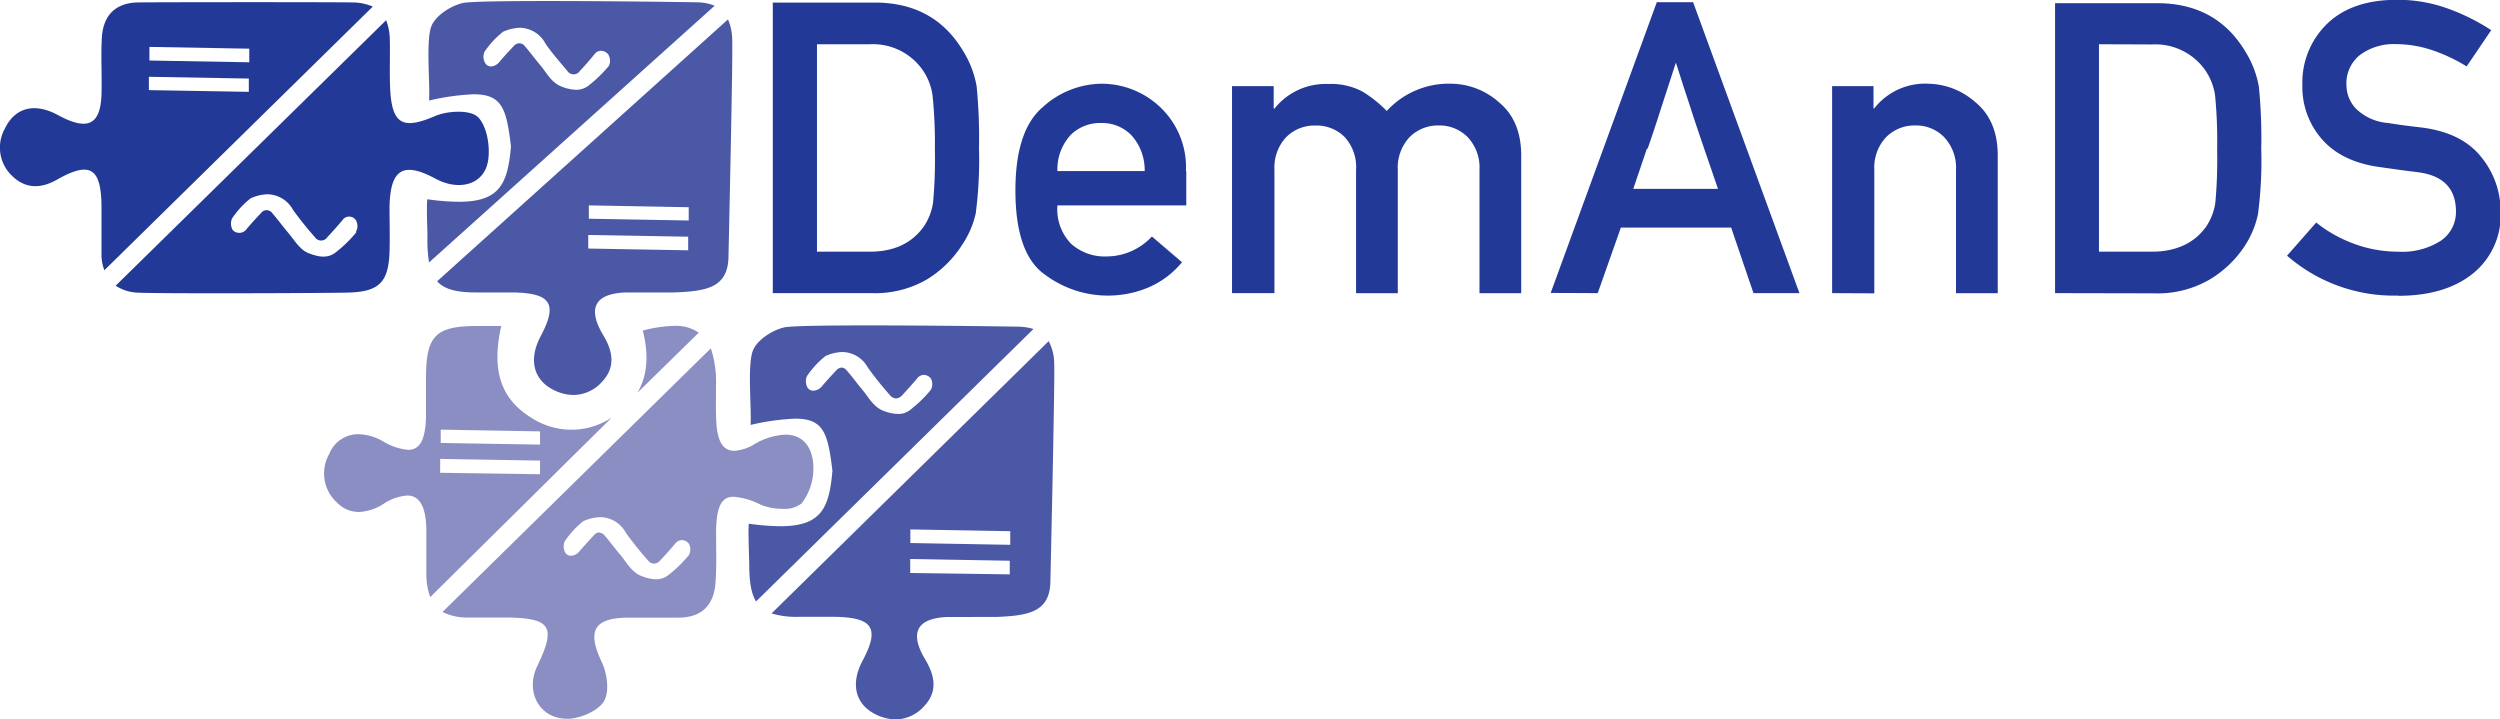
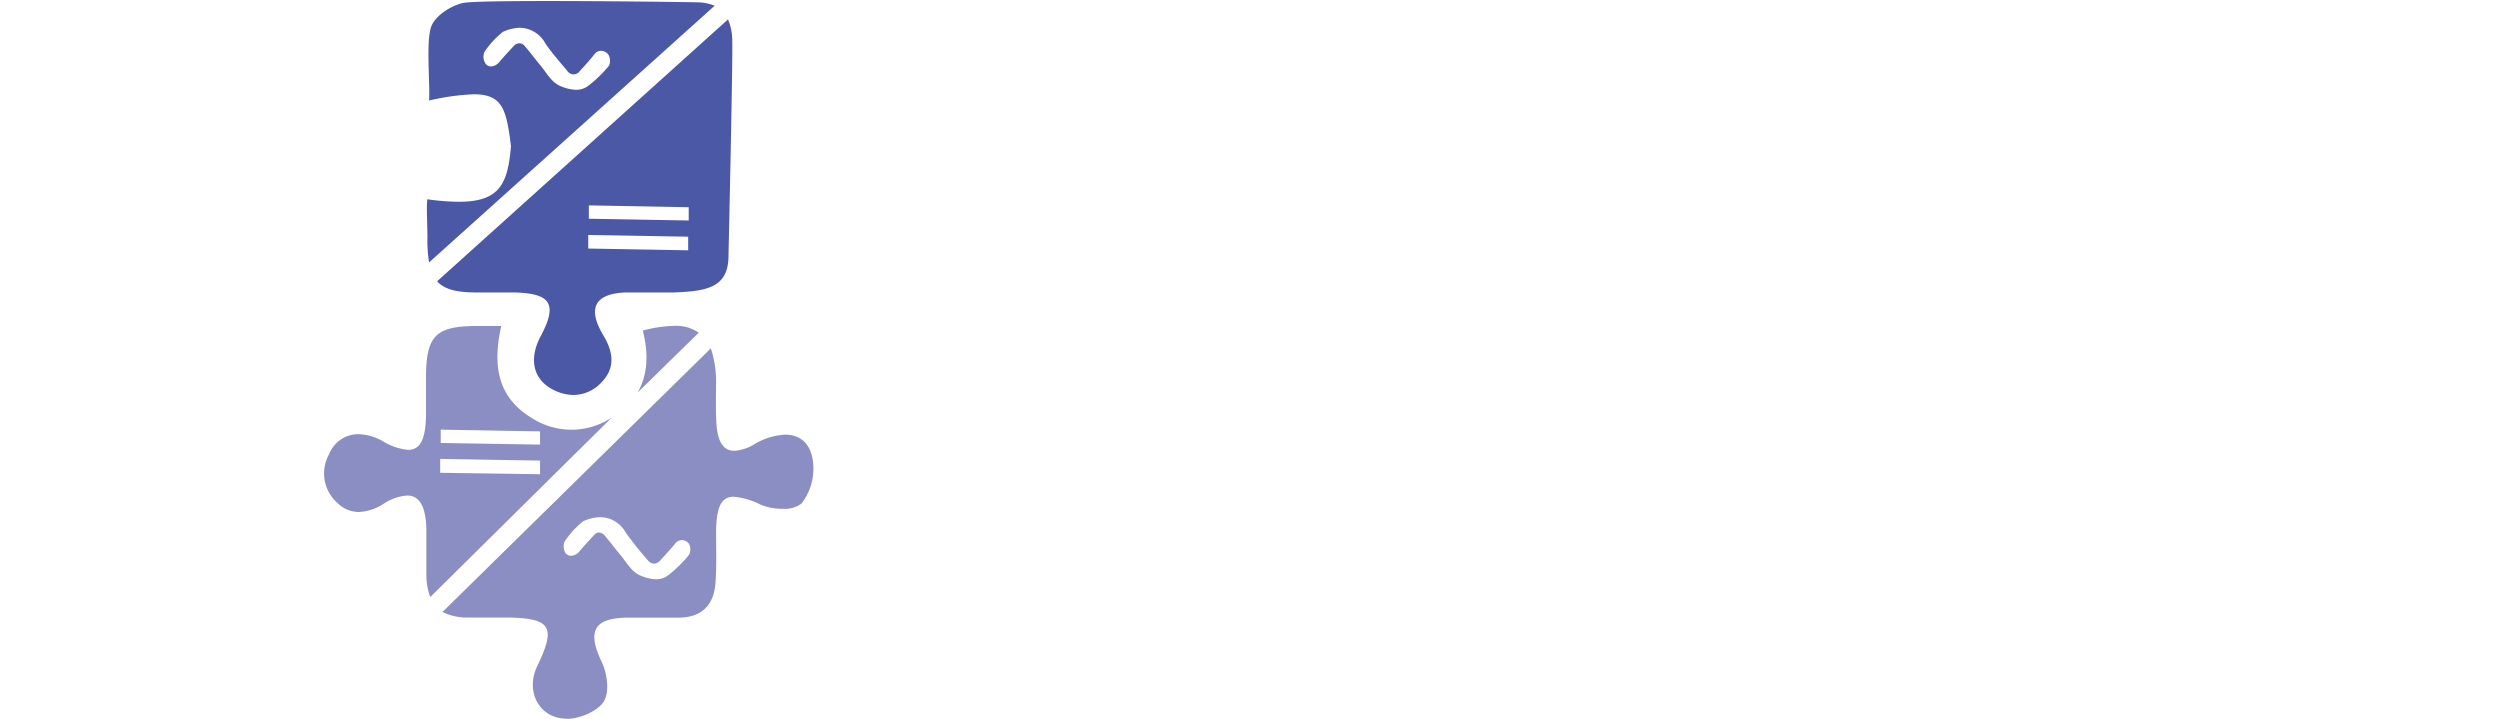
<svg xmlns="http://www.w3.org/2000/svg" id="Ebene_1" data-name="Ebene 1" viewBox="0 0 367.24 105.68">
  <defs>
    <style>.cls-1{fill:#233997;}.cls-2{fill:#8b8ec2;}.cls-3{fill:#4b58a6;}</style>
  </defs>
-   <path class="cls-1" d="M138.74,54.09a15.16,15.16,0,0,0,8.07-2A16,16,0,0,0,152,47,13.61,13.61,0,0,0,154,42.39a60.78,60.78,0,0,0,.48-9.62,76.4,76.4,0,0,0-.35-9.09,14.51,14.51,0,0,0-1.94-5.09q-4.25-7.18-13-7.18h-15V54.09Zm-.3-36.56a8.93,8.93,0,0,1,7.62,3.58,8.64,8.64,0,0,1,1.6,3.95A69.3,69.3,0,0,1,148,33a69.35,69.35,0,0,1-.27,7.81,8.54,8.54,0,0,1-1.34,3.47C144.63,46.76,142,48,138.44,48h-7.76V17.53Zm46.44,18.63a12.15,12.15,0,0,0-3.75-9.36,12.5,12.5,0,0,0-8.76-3.47,13,13,0,0,0-8.48,3.4q-4.06,3.4-4.06,12.28,0,9.38,4.39,12.4a15.42,15.42,0,0,0,15,1.91,13,13,0,0,0,5.08-3.77l-4.42-3.78a9.1,9.1,0,0,1-6.68,2.93,7.38,7.38,0,0,1-5.2-1.87,7.28,7.28,0,0,1-2-5.63h18.93v-5Zm-17-5.24a6.12,6.12,0,0,1,4.53-1.82,6,6,0,0,1,4.48,1.82,7.63,7.63,0,0,1,1.93,5.24H166a7.43,7.43,0,0,1,1.89-5.24Zm30,23.17V36a6.56,6.56,0,0,1,1.71-4.81,5.88,5.88,0,0,1,4.35-1.72,5.81,5.81,0,0,1,4.28,1.72A6.53,6.53,0,0,1,209.87,36v18.1H216V36a6.53,6.53,0,0,1,1.72-4.81A5.86,5.86,0,0,1,222,29.46a5.79,5.79,0,0,1,4.27,1.72A6.49,6.49,0,0,1,228,36v18.1h6.13V33.88q0-5.16-3.3-7.85a10.7,10.7,0,0,0-6.84-2.7,12.36,12.36,0,0,0-9.61,4,18.24,18.24,0,0,0-3.52-2.82,9.7,9.7,0,0,0-5.06-1.14,9.59,9.59,0,0,0-7.91,3.61h-.12V23.68h-6.12V54.09Zm47.49,0,3.4-9.63h16.2l3.28,9.63H275L259.38,11.35h-5.33L238.46,54.06Zm7.34-21.24c.5-1.44.94-2.75,1.32-3.92l1.18-3.65q.62-1.89,1.64-5.05c.65,2,1.16,3.64,1.56,4.83s.77,2.37,1.15,3.52.83,2.47,1.35,4,1.23,3.56,2.12,6.19H250.59l2-5.89Zm33.29,21.27V36a6.53,6.53,0,0,1,1.72-4.81A5.86,5.86,0,0,1,292,29.46a5.75,5.75,0,0,1,4.26,1.72A6.56,6.56,0,0,1,298,36v18.1h6.13V33.88q0-5.16-3.3-7.85a10.7,10.7,0,0,0-6.84-2.7A9.48,9.48,0,0,0,286,26.94h-.12V23.68H279.8V54.09Zm41.14,0a15.16,15.16,0,0,0,8.07-2,15.87,15.87,0,0,0,5.23-5,13.61,13.61,0,0,0,1.92-4.64,60.78,60.78,0,0,0,.48-9.62,76.4,76.4,0,0,0-.35-9.09,14.51,14.51,0,0,0-1.94-5.09q-4.25-7.18-13-7.18h-15V54.09Zm-.3-36.56a8.93,8.93,0,0,1,7.62,3.58,8.64,8.64,0,0,1,1.6,3.95,69.3,69.3,0,0,1,.3,7.94,69.35,69.35,0,0,1-.27,7.81,8.54,8.54,0,0,1-1.34,3.47C333,46.76,330.32,48,326.76,48H319V17.53Zm36.16,36.92q6.85,0,10.92-3.26a11,11,0,0,0,4.08-9.14,12.58,12.58,0,0,0-2.86-8q-2.87-3.6-8.83-4.33c-1-.12-2-.23-2.76-.34s-1.48-.21-2.05-.31A7.55,7.55,0,0,1,356.76,27a5,5,0,0,1-1.4-3.39,5.3,5.3,0,0,1,2.08-4.58,8.35,8.35,0,0,1,5.07-1.52,17,17,0,0,1,5.5.91,24.24,24.24,0,0,1,5,2.37l3.61-5.33a30.52,30.52,0,0,0-6.42-3.19A21.69,21.69,0,0,0,362.8,11q-6.63,0-10.27,3.51a12,12,0,0,0-3.65,9,11.63,11.63,0,0,0,2.9,8q2.91,3.3,8.44,4.06l2.93.41c.84.12,1.75.23,2.73.35q5.56.73,5.56,5.77a5.09,5.09,0,0,1-2.25,4.31A10.44,10.44,0,0,1,363,48a18.62,18.62,0,0,1-6.56-1.17,19.72,19.72,0,0,1-5.53-3.11l-4.28,4.87a23.9,23.9,0,0,0,16.32,5.86Z" transform="translate(-10.67 -11.03)" />
-   <path class="cls-1" d="M80.86,28.22c-1.13-1.1-4.44-.93-6.28-.14-4.67,2-6.32,1.28-6.59-3.92-.12-2.47,0-4.95-.06-7.42A8,8,0,0,0,67.39,14L27.66,53a6.33,6.33,0,0,0,2.95,1c1.81.2,30,.09,31.47,0,4.28-.16,5.66-1.56,5.81-5.93.07-2.23,0-4.46,0-6.69.12-5.49,2-6.66,6.74-4.11,3.45,1.87,7.1.92,7.72-2.53.38-2.12-.14-5.23-1.53-6.58ZM63,45.17a19,19,0,0,1-3,2.92c-1.24,1-2.68.64-4,.13s-2.13-2-3.07-3.09c-.79-.94-1.52-1.94-2.33-2.87a1,1,0,0,0-1.53,0c-.72.77-1.45,1.55-2.13,2.36a1.33,1.33,0,0,1-2.06.23,1.85,1.85,0,0,1-.11-1.75,12.9,12.9,0,0,1,2.72-2.94,6.53,6.53,0,0,1,2.43-.59,4.35,4.35,0,0,1,3.79,2.28,49.31,49.31,0,0,0,3.2,4,1.1,1.1,0,0,0,1.86,0q1.13-1.2,2.19-2.46a1.19,1.19,0,0,1,2,0,1.73,1.73,0,0,1,0,1.68ZM65.43,12a7.55,7.55,0,0,0-3.06-.61c-2.35-.06-28.91-.05-31.51,0-3.25.09-5,1.9-5.22,5.08-.16,2.59,0,5.2-.05,7.8,0,5.08-1.88,6.12-6.42,3.66-3.42-1.86-6.3-1.11-7.79,2a5.72,5.72,0,0,0,1,6.87c2,2,4.3,2,6.77.56,4.73-2.66,6.36-1.65,6.43,3.86,0,2.47,0,5,0,7.43A6.6,6.6,0,0,0,26,50.73L65.43,12ZM32.55,22.31l14.67.26c0,.65,0,1.27,0,1.95l-14.68-.25c0-.66,0-1.28,0-2Zm14.74-4.08c0,.65,0,1.27,0,1.95l-14.67-.26c0-.65,0-1.27,0-2l14.66.26Z" transform="translate(-10.67 -11.03)" />
  <path class="cls-2" d="M93.9,116.6c-4,0-6.13-4-4.29-7.77,2.77-5.74,2-7-4.46-7.09H79.58a8.16,8.16,0,0,1-3.91-.81L115.09,62.2a15.75,15.75,0,0,1,.76,5.48c0,1.86-.06,3.72.06,5.57.18,2.67,1,4,2.63,4a6.51,6.51,0,0,0,3-1,9.69,9.69,0,0,1,4.5-1.37c2.08,0,3.57,1.18,4,3.59A8.38,8.38,0,0,1,128.4,85a4.07,4.07,0,0,1-2.78.77,8.27,8.27,0,0,1-3.23-.61A10.65,10.65,0,0,0,118.45,84c-1.87,0-2.54,1.54-2.59,5.16,0,2.48.09,5-.08,7.43-.23,3.31-2,5.17-5.48,5.17h-4.15c-1.1,0-2.21,0-3.31,0-5,.07-5.93,2-3.77,6.53.79,1.66,1.15,4.33.33,5.73s-3.35,2.5-5.18,2.6H93.9m4.83-27.33a1,1,0,0,1,.74.38c.81.93,1.53,1.93,2.33,2.87.94,1.11,1.62,2.53,3.07,3.09a6.16,6.16,0,0,0,2.16.49,2.86,2.86,0,0,0,1.83-.62,18.71,18.71,0,0,0,3-2.93,1.73,1.73,0,0,0,0-1.68,1.38,1.38,0,0,0-1-.52,1.24,1.24,0,0,0-1,.51q-1.06,1.26-2.19,2.46a1.29,1.29,0,0,1-.93.49,1.25,1.25,0,0,1-.93-.53,50.63,50.63,0,0,1-3.2-4A4.33,4.33,0,0,0,98.79,87a6.58,6.58,0,0,0-2.44.59,13.08,13.08,0,0,0-2.71,2.94,1.85,1.85,0,0,0,.11,1.75,1,1,0,0,0,.81.39A1.67,1.67,0,0,0,95.8,92c.69-.81,1.41-1.59,2.14-2.37a1.12,1.12,0,0,1,.79-.4M73.87,98.74a9.63,9.63,0,0,1-.57-3.33c0-2.23,0-4.46,0-6.69-.08-3.27-1-4.9-2.8-4.9A7.18,7.18,0,0,0,67,85.05a7.28,7.28,0,0,1-3.62,1.19,4.5,4.5,0,0,1-3.18-1.36,5.78,5.78,0,0,1-1.17-7.16,4.58,4.58,0,0,1,4.25-2.91,7.55,7.55,0,0,1,3.57,1,8.61,8.61,0,0,0,3.77,1.3c1.8,0,2.56-1.58,2.63-5,0-2,0-4,0-5.94.06-5.8,1.47-7.21,7.27-7.25h3.78c-1.28,5.73-.58,10.41,4.4,13.46a10.75,10.75,0,0,0,11.82,0L73.87,98.74m1.46-20.26c0,.68,0,1.3,0,2L90,80.69c0-.68,0-1.3,0-2l-14.67-.25m.08-4.34c0,.68,0,1.3,0,2L90,76.34c0-.68,0-1.29,0-1.94l-14.67-.26m29-5.45c1.51-2.61,1.63-5.72.76-9.1a19.43,19.43,0,0,1,4.66-.69,5.8,5.8,0,0,1,3.56,1l-9,8.82" transform="translate(-10.67 -11.03)" />
  <path class="cls-3" d="M94.94,69.05a6.61,6.61,0,0,1-2.89-.71c-3-1.46-3.77-4.44-2-7.84,2.57-4.79,1.61-6.4-3.93-6.51l-1.92,0H80.6c-2.89,0-4.67-.47-5.72-1.64l42.73-38.47a7.72,7.72,0,0,1,.62,2.93c.12,2.47-.51,29.87-.55,32-.09,4.56-3.39,5-8,5.18l-1.77,0H104.7l-2.12,0c-4.52.17-5.67,2.3-3.31,6.25,1.42,2.36,1.86,4.69-.11,6.81a5.68,5.68,0,0,1-4.22,2m2.14-23.51c0,.68,0,1.3,0,2l14.68.26c0-.68,0-1.3,0-2l-14.67-.25m.08-4.34c0,.68,0,1.3,0,1.95l14.67.26c0-.68,0-1.3,0-1.95L97.16,41.2M73.7,49.58a20.11,20.11,0,0,1-.25-3.28c.06-.85-.18-4.93,0-6a33.76,33.76,0,0,0,4.61.37c6,0,7.2-2.61,7.67-8.15-.66-5.38-1.22-7.64-5.45-7.64a34.25,34.25,0,0,0-6.58.92c.17-2.52-.51-8.92.37-11,.66-1.53,2.85-2.93,4.59-3.33,1-.22,6.27-.29,12.42-.29,9.35,0,20.7.16,22,.19a7,7,0,0,1,2.57.5L73.7,49.58M87,17.39a1,1,0,0,1,.73.38c.81.93,1.54,1.93,2.33,2.87.94,1.12,1.62,2.54,3.07,3.09a6.16,6.16,0,0,0,2.17.49,2.89,2.89,0,0,0,1.83-.62,19,19,0,0,0,3-2.92A1.78,1.78,0,0,0,100,19a1.4,1.4,0,0,0-1-.51,1.22,1.22,0,0,0-1,.5Q97,20.24,95.86,21.44a1.1,1.1,0,0,1-1.86,0c-1.09-1.32-2.25-2.6-3.2-4A4.34,4.34,0,0,0,87,15.11a6.53,6.53,0,0,0-2.44.59,13.12,13.12,0,0,0-2.72,2.94A1.85,1.85,0,0,0,82,20.39a1,1,0,0,0,.82.4A1.69,1.69,0,0,0,84,20.16c.68-.81,1.41-1.59,2.13-2.36a1.12,1.12,0,0,1,.8-.41" transform="translate(-10.67 -11.03)" />
-   <path class="cls-3" d="M142.23,116.7a6.67,6.67,0,0,1-2.89-.71c-3-1.46-3.77-4.44-2-7.83,2.58-4.8,1.61-6.4-3.92-6.52H127.9a12.41,12.41,0,0,1-3.89-.5l40.71-40a7.19,7.19,0,0,1,.81,3.33c.11,2.47-.52,29.87-.56,32-.08,4.57-3.39,5-8,5.19l-1.77,0H152c-.7,0-1.41,0-2.11,0-4.53.17-5.68,2.29-3.31,6.24,1.42,2.37,1.86,4.69-.11,6.81a5.7,5.7,0,0,1-4.23,2m2.14-23.51c0,.68,0,1.3,0,2L159,95.4c0-.68,0-1.3,0-2l-14.68-.26m.08-4.34c0,.68,0,1.3,0,2l14.67.26c0-.68,0-1.3,0-2l-14.67-.26M121.73,99.39c-.72-1.2-1-2.94-1-5.43,0-.86-.19-4.94-.06-6a35.71,35.71,0,0,0,4.62.37c6,0,7.19-2.62,7.66-8.15-.66-5.39-1.21-7.65-5.45-7.65a34.16,34.16,0,0,0-6.57.92c.16-2.51-.52-8.92.37-11,.65-1.53,2.84-2.93,4.59-3.33,1-.22,6.27-.29,12.42-.29,9.35,0,20.69.16,22,.19a7.6,7.6,0,0,1,2.17.34l-40.73,40m12.52-34.34a1,1,0,0,1,.74.38c.81.92,1.53,1.92,2.32,2.86.94,1.12,1.63,2.54,3.08,3.1a6.37,6.37,0,0,0,2.16.48,2.8,2.8,0,0,0,1.83-.62,18.64,18.64,0,0,0,3-2.92,1.73,1.73,0,0,0,0-1.68,1.34,1.34,0,0,0-1-.52,1.27,1.27,0,0,0-1,.51c-.7.83-1.43,1.65-2.18,2.46a1.32,1.32,0,0,1-.93.49,1.26,1.26,0,0,1-.94-.54,49.31,49.31,0,0,1-3.2-4,4.34,4.34,0,0,0-3.78-2.28,6.53,6.53,0,0,0-2.44.59,13.59,13.59,0,0,0-2.72,2.94,1.9,1.9,0,0,0,.12,1.76,1,1,0,0,0,.81.39,1.7,1.7,0,0,0,1.24-.62c.69-.81,1.41-1.59,2.14-2.37a1.09,1.09,0,0,1,.79-.4" transform="translate(-10.67 -11.03)" />
</svg>